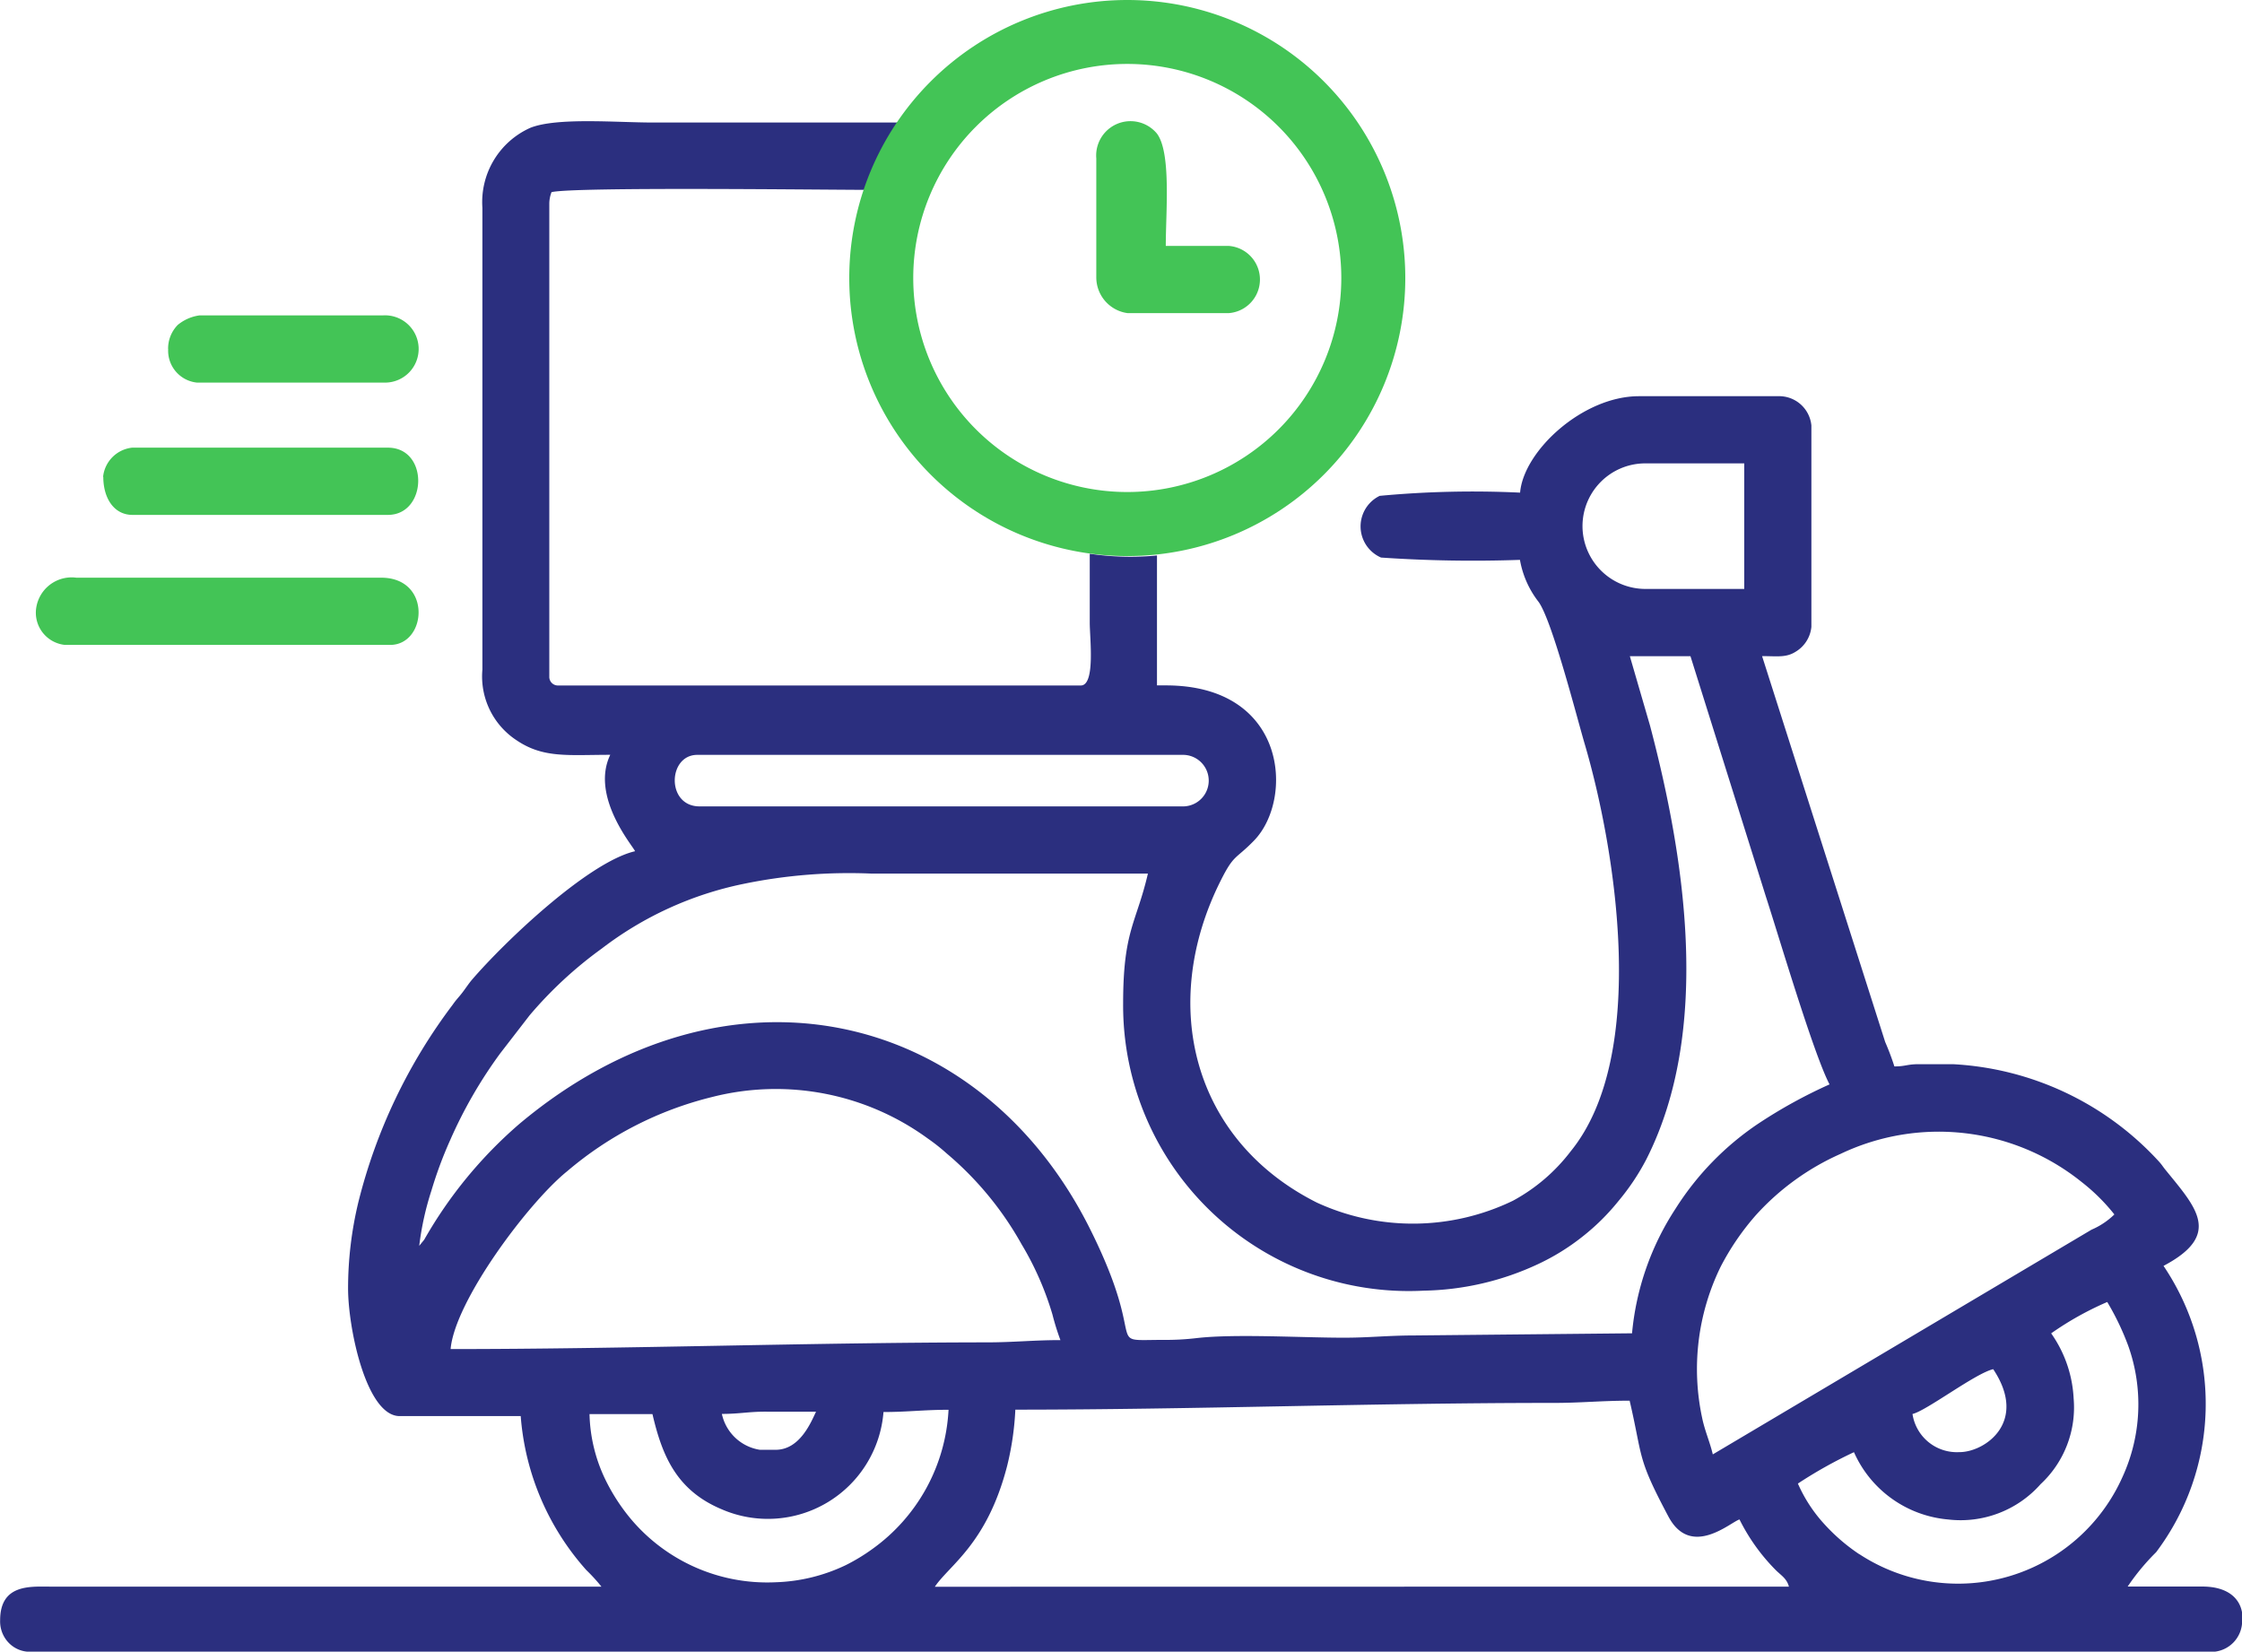
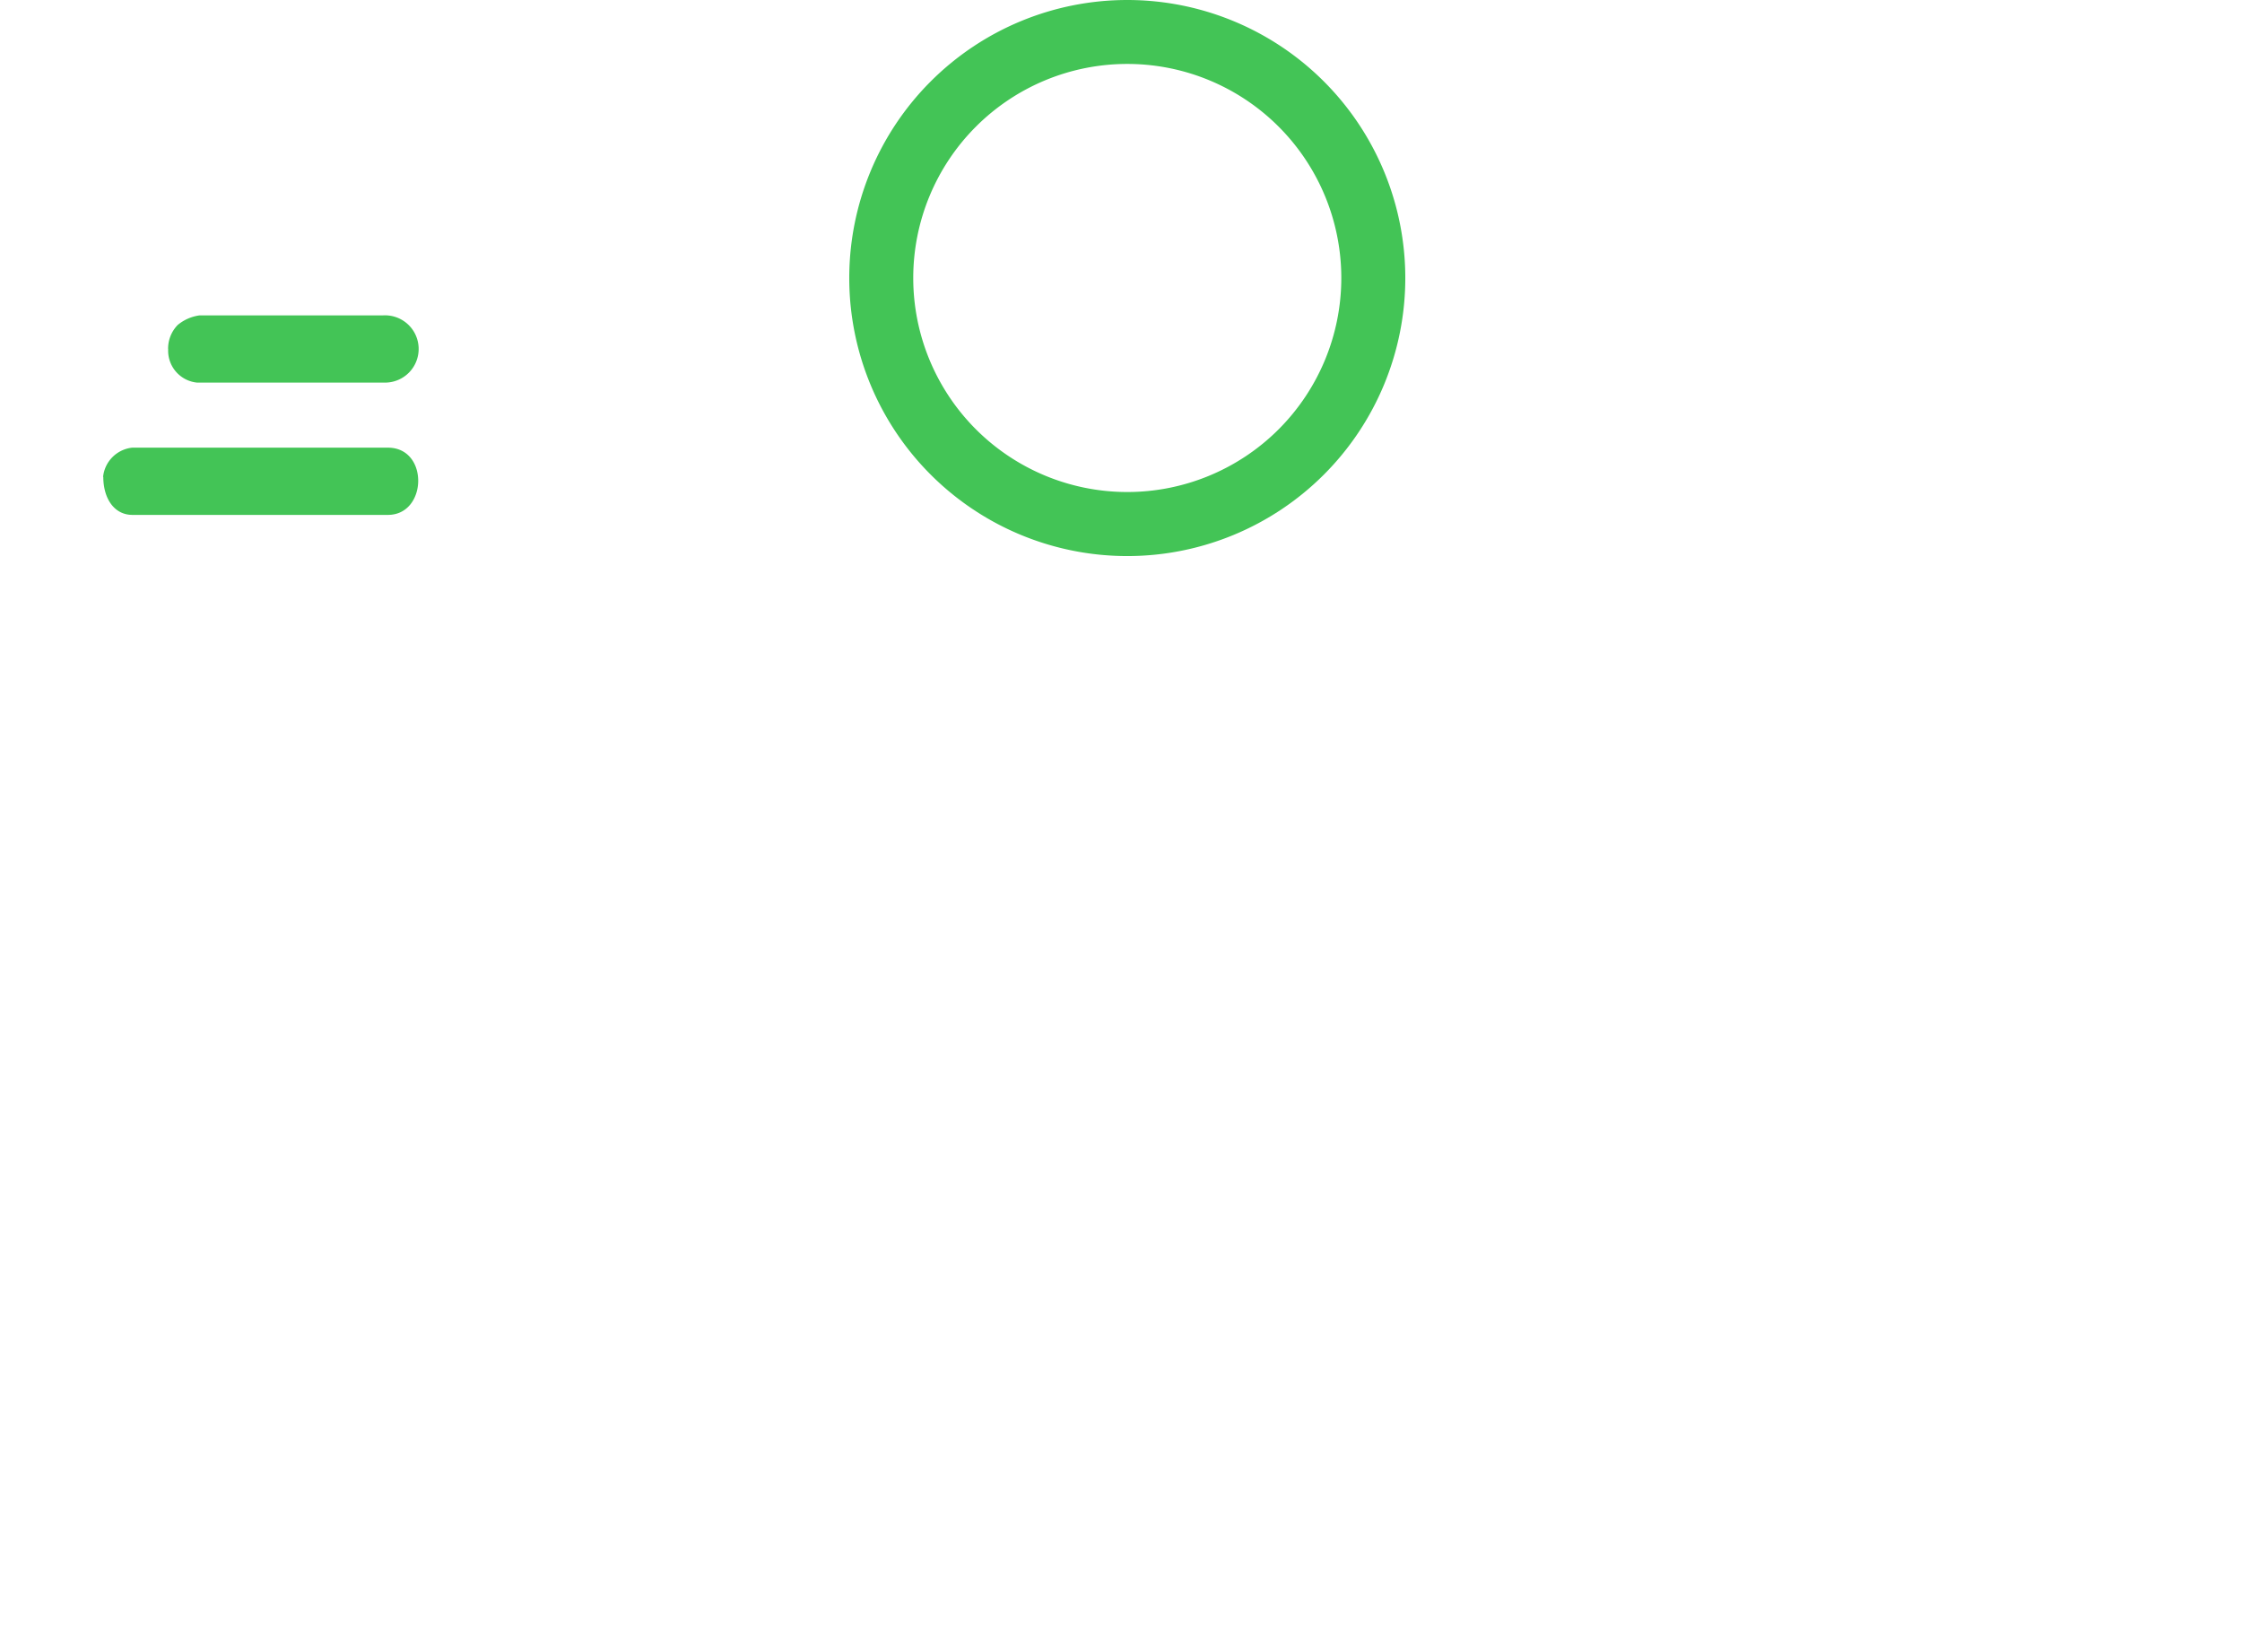
<svg xmlns="http://www.w3.org/2000/svg" width="84.304" height="62.102">
  <g data-name="Layer 2">
    <g data-name="Layer 1" fill-rule="evenodd">
-       <path data-name="Path 740" d="M1.349 22.985a1.218 1.218 0 001.095 1.264h12.225c1.385 0 1.581-2.528-.337-2.528H2.869a1.347 1.347 0 00-1.52 1.264z" fill="#43c456" />
      <path data-name="Path 741" d="M3.884 17.928c0 .818.412 1.432 1.095 1.432h9.606c1.488 0 1.553-2.528 0-2.528H4.971a1.231 1.231 0 00-1.095 1.1z" fill="#43c456" />
-       <path data-name="Path 742" d="M41.223 5.956v4.468a1.357 1.357 0 001.18 1.35h3.794a1.267 1.267 0 000-2.528h-2.361c0-1.275.208-3.5-.331-4.221a1.291 1.291 0 00-2.282.931z" fill="#43c456" />
      <path data-name="Path 743" d="M6.324 13.122a1.205 1.205 0 001.087 1.264h7.082a1.265 1.265 0 10-.085-2.528h-6.9a1.621 1.621 0 00-.825.36 1.272 1.272 0 00-.362.9z" fill="#43c456" />
-       <path data-name="Path 744" d="M82.789 59.654h-2.784a8.438 8.438 0 011.07-1.291 9.274 9.274 0 00.278-10.766c2.226-1.176 1.218-2.2.073-3.612-.118-.144-.118-.172-.261-.329a11.307 11.307 0 00-7.736-3.643h-1.264c-.466 0-.5.084-.932.084a9.659 9.659 0 00-.346-.918L66.258 24.67c.579 0 .9.065 1.267-.168a1.226 1.226 0 00.587-.932v-7.573a1.219 1.219 0 00-1.264-1.1h-5.221c-2.114 0-4.338 2.058-4.468 3.626a37.608 37.608 0 00-5.28.121 1.277 1.277 0 00.051 2.32 50.734 50.734 0 005.223.087 3.566 3.566 0 00.7 1.578c.513.708 1.444 4.358 1.736 5.346 1.151 3.914 2.424 11.676-.522 15.307a6.785 6.785 0 01-2.174 1.864 8.641 8.641 0 01-7.377.071c-4.684-2.354-5.942-7.455-3.625-12.086.513-1.027.558-.8 1.26-1.522 1.513-1.553 1.267-5.838-3.311-5.838h-.335v-4.885a10.43 10.43 0 01-.989.048 10.5 10.5 0 01-1.539-.113v2.592c0 .582.217 2.361-.337 2.361H20.992a.323.323 0 01-.337-.337V7.645a1.221 1.221 0 01.084-.421c.873-.2 9.906-.09 11.869-.085a10.466 10.466 0 011.25-2.532h-9.319c-1.347 0-3.6-.2-4.6.2a3.059 3.059 0 00-1.8 3.005v17.367a2.869 2.869 0 001.3 2.665c1 .671 1.932.537 3.508.537-.761 1.584.887 3.471.932 3.625-1.769.412-4.916 3.417-6.13 4.83-.132.155-.245.332-.36.481-.146.191-.219.248-.371.466a20.52 20.52 0 00-3.543 7.419 13.858 13.858 0 00-.387 3.238c0 1.51.688 4.805 1.94 4.805h4.552a9.8 9.8 0 002.468 5.791 6.626 6.626 0 01.567.621H1.855c-.741-.003-1.85-.085-1.85 1.265a1.16 1.16 0 00.287.809 1.107 1.107 0 00.725.371h82.274a1.164 1.164 0 001.014-1.051v-.427c-.09-.519-.53-.976-1.516-.97zm-4.513-15.209a7.277 7.277 0 011.229 1.218 2.808 2.808 0 01-.859.573l-14.241 8.449c-.109-.466-.3-.884-.4-1.368a8.759 8.759 0 01.69-5.678 9.607 9.607 0 011.334-1.954 9.442 9.442 0 013.182-2.3 8.579 8.579 0 019.065 1.06zm-4.591 10.154a1.686 1.686 0 01-1.771-1.433c.53-.124 2.361-1.528 3.035-1.685 1.326 1.99-.315 3.119-1.269 3.119zM59.519 20.035a2.36 2.36 0 012.359-2.612h3.709v4.721h-3.708a2.368 2.368 0 01-2.36-2.109zm-33.3 8.348h18.294a.969.969 0 010 1.937H26.305c-1.258 0-1.2-1.937-.085-1.937zm-10.455 18.46a10.981 10.981 0 01.457-2.072 15.376 15.376 0 01.708-1.906 17.156 17.156 0 011.882-3.261l1.1-1.424a15.256 15.256 0 012.715-2.513 13.076 13.076 0 015.326-2.432 19.643 19.643 0 014.839-.387h10.373c-.44 1.884-.932 2.128-.932 4.889a10.74 10.74 0 0011.3 10.792 10.561 10.561 0 004.305-1 8.43 8.43 0 001.665-1.03 8.343 8.343 0 001.357-1.342 8.681 8.681 0 001.046-1.565c2.459-4.844 1.461-11.306.14-16.307l-.759-2.612h2.279l2.84 9.051c.457 1.4 1.792 5.92 2.39 7.049a18.6 18.6 0 00-2.665 1.466 10.791 10.791 0 00-3.125 3.206 10.272 10.272 0 00-1.637 4.687l-8.173.081c-1 0-1.788.089-2.7.084-1.538 0-4.038-.148-5.47.012a9.883 9.883 0 01-1.277.071c-2.33 0-.5.357-2.754-4.159-4.156-8.334-13.694-10.49-21.467-3.96a16.522 16.522 0 00-3.576 4.352zm1.18 3.883c.155-1.8 2.909-5.492 4.372-6.678a13.274 13.274 0 015.458-2.8 9.7 9.7 0 018.116 1.562 7.122 7.122 0 01.705.558 12.3 12.3 0 012.819 3.417 11.4 11.4 0 011.16 2.64 9.41 9.41 0 00.3.963c-1.028 0-1.744.085-2.782.085-6.688.006-13.568.252-20.148.252zm11.633 3.787a1.733 1.733 0 01-1.433-1.35c.682 0 1.006-.089 1.687-.084h1.854c-.18.374-.6 1.433-1.517 1.433zm4.228 3.728a7.111 7.111 0 01-1 .607 6.571 6.571 0 01-2.64.645 6.7 6.7 0 01-5.746-2.768 7.3 7.3 0 01-.607-.994 5.967 5.967 0 01-.645-2.561h2.367c.363 1.561.9 2.858 2.587 3.572a4.361 4.361 0 006.1-3.65c.9 0 1.511-.084 2.446-.084a6.866 6.866 0 01-2.862 5.233zm2.347 1.421c.548-.818 1.96-1.611 2.716-4.533a10.846 10.846 0 00.311-2.126c6.621 0 13.52-.255 20.234-.253 1.036 0 1.8-.084 2.865-.084.509 2.187.262 2.109 1.458 4.356.846 1.592 2.348.2 2.673.11a7.328 7.328 0 001.373 1.913c.205.2.405.311.485.612zm34.77-1.218a7.045 7.045 0 01-1.317-1.131 5.537 5.537 0 01-1-1.531 16.647 16.647 0 012.108-1.18 4.281 4.281 0 003.539 2.53 4.013 4.013 0 003.479-1.328 3.936 3.936 0 001.242-3.224 4.638 4.638 0 00-.845-2.446 11.754 11.754 0 012.109-1.179 9.9 9.9 0 01.791 1.652 6.55 6.55 0 01-.211 4.912 6.768 6.768 0 01-9.9 2.918z" fill="#2b2f7f" />
      <path data-name="Path 745" d="M42.388 0a10.454 10.454 0 1010.454 10.454A10.454 10.454 0 0042.388 0zm0 18.5a8.048 8.048 0 118.048-8.048 8.048 8.048 0 01-8.048 8.048z" fill="#43c456" />
    </g>
  </g>
</svg>